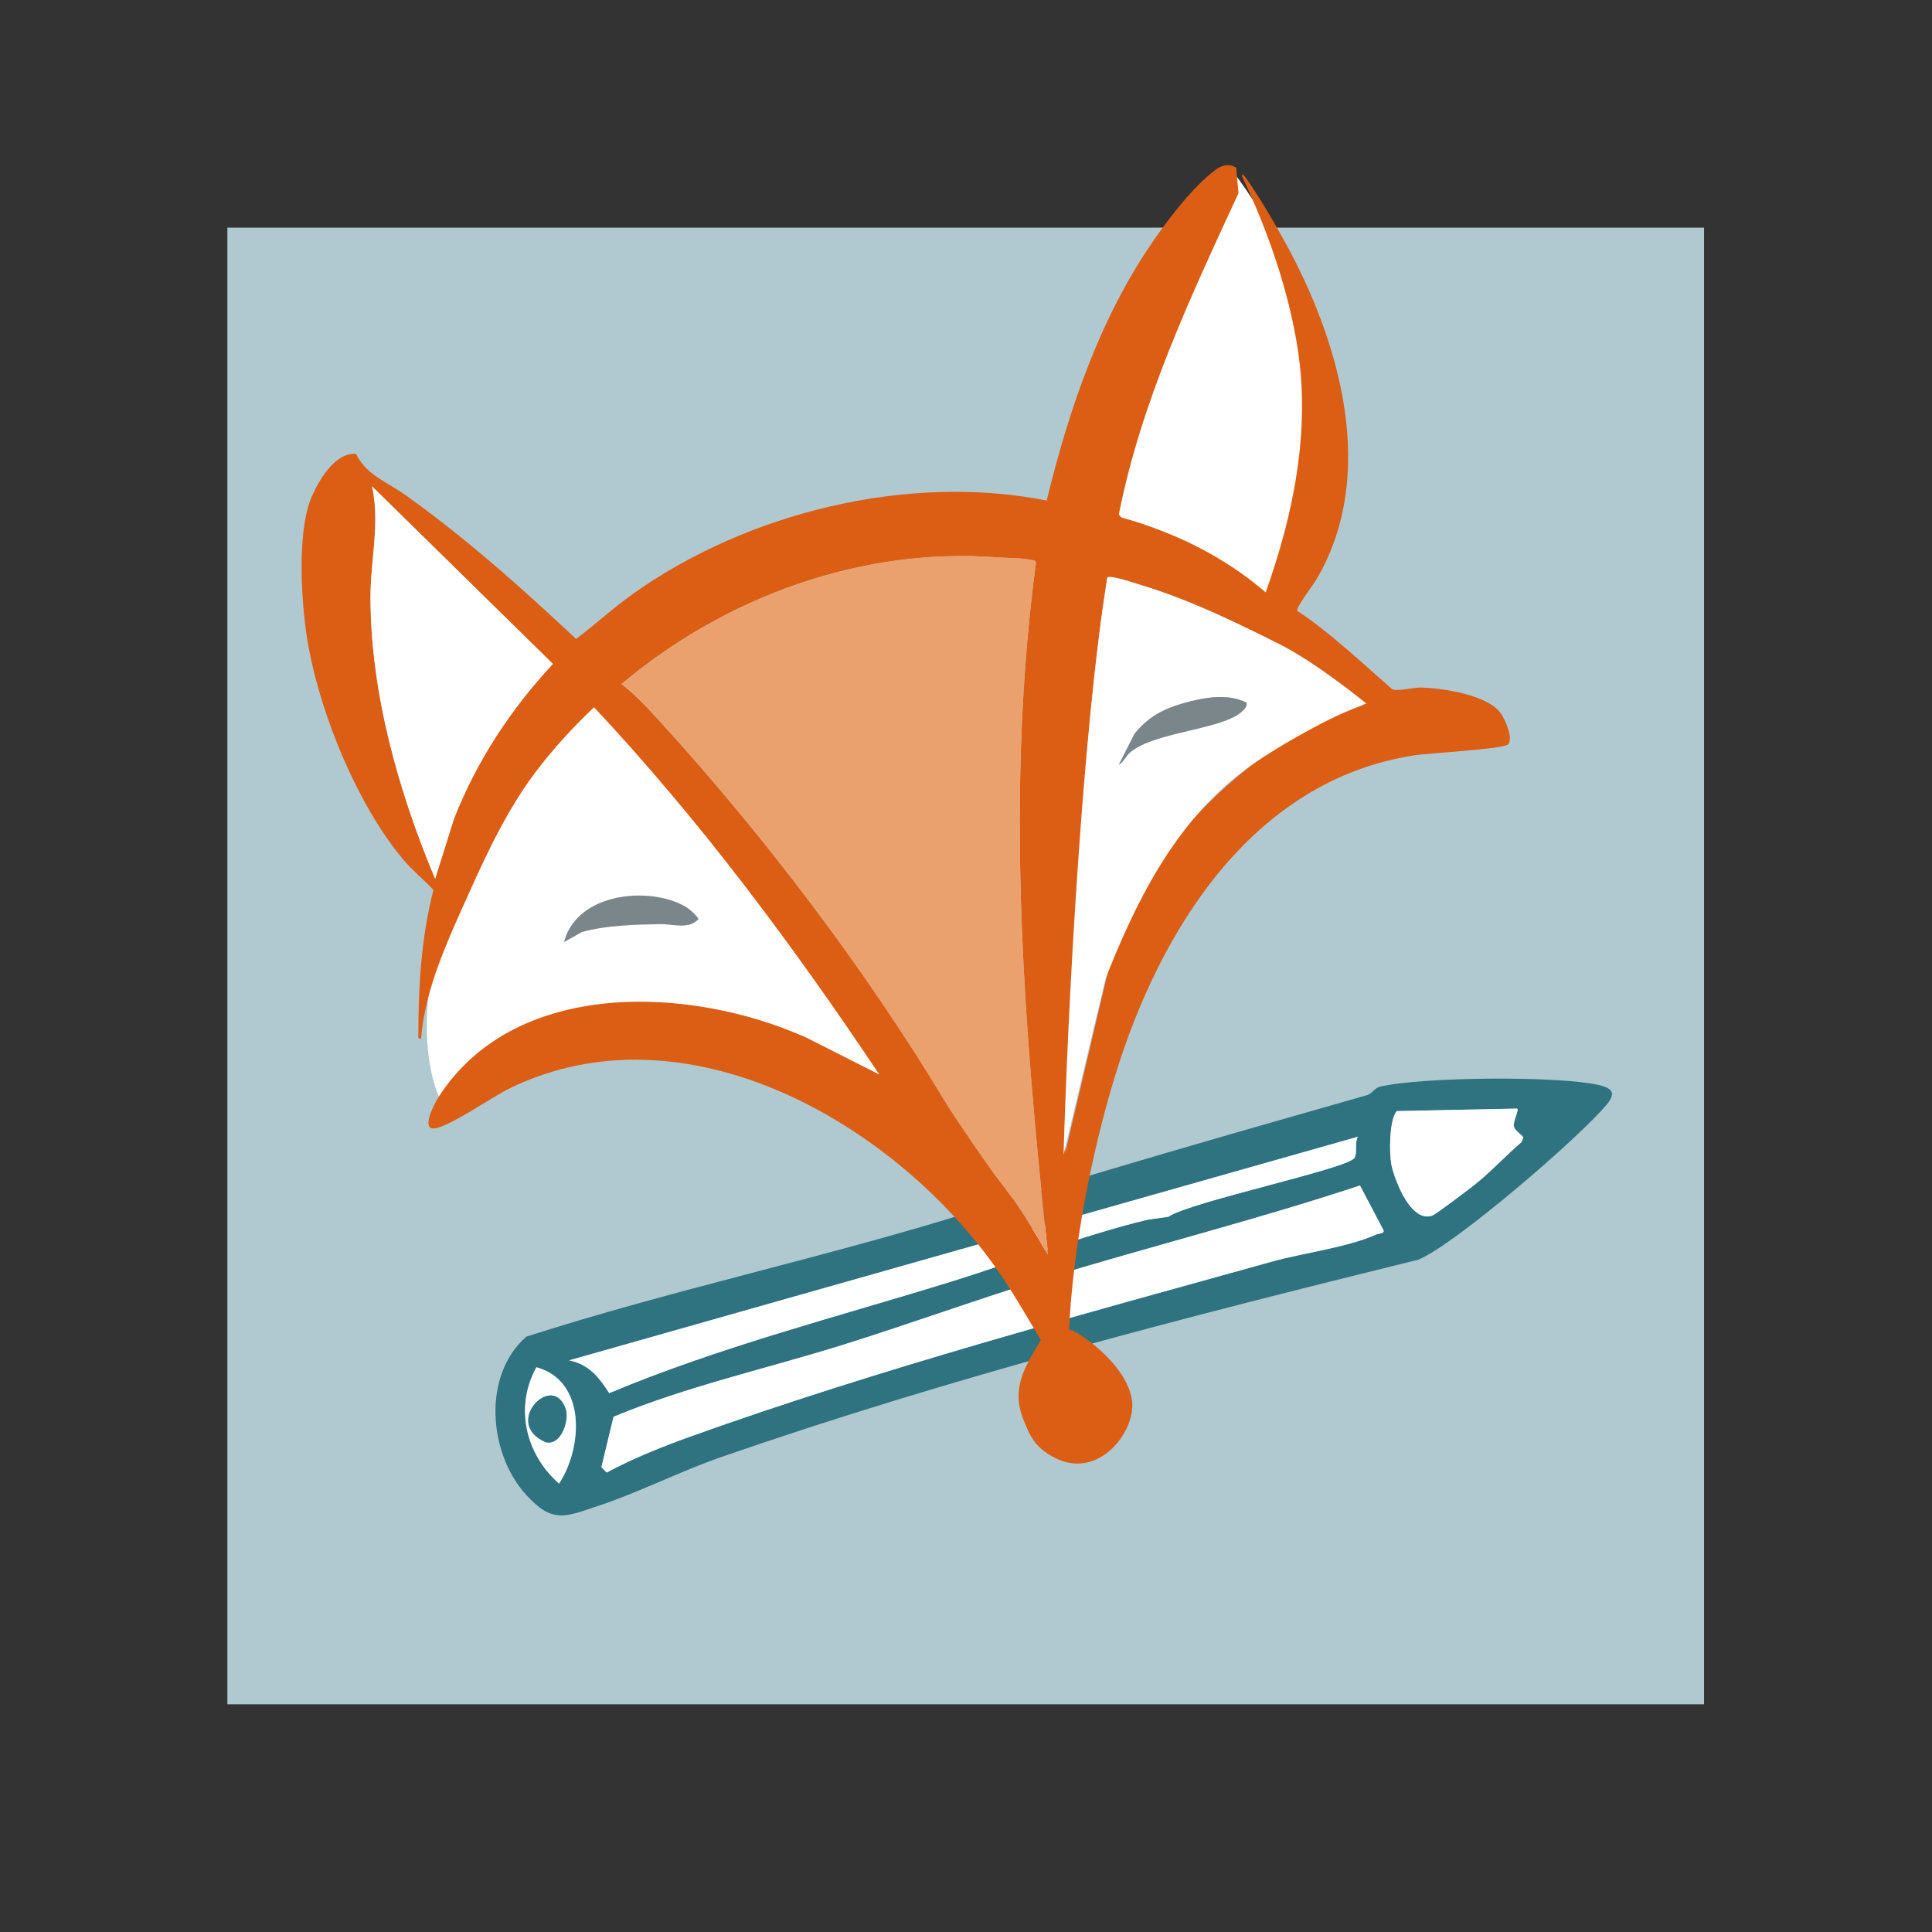
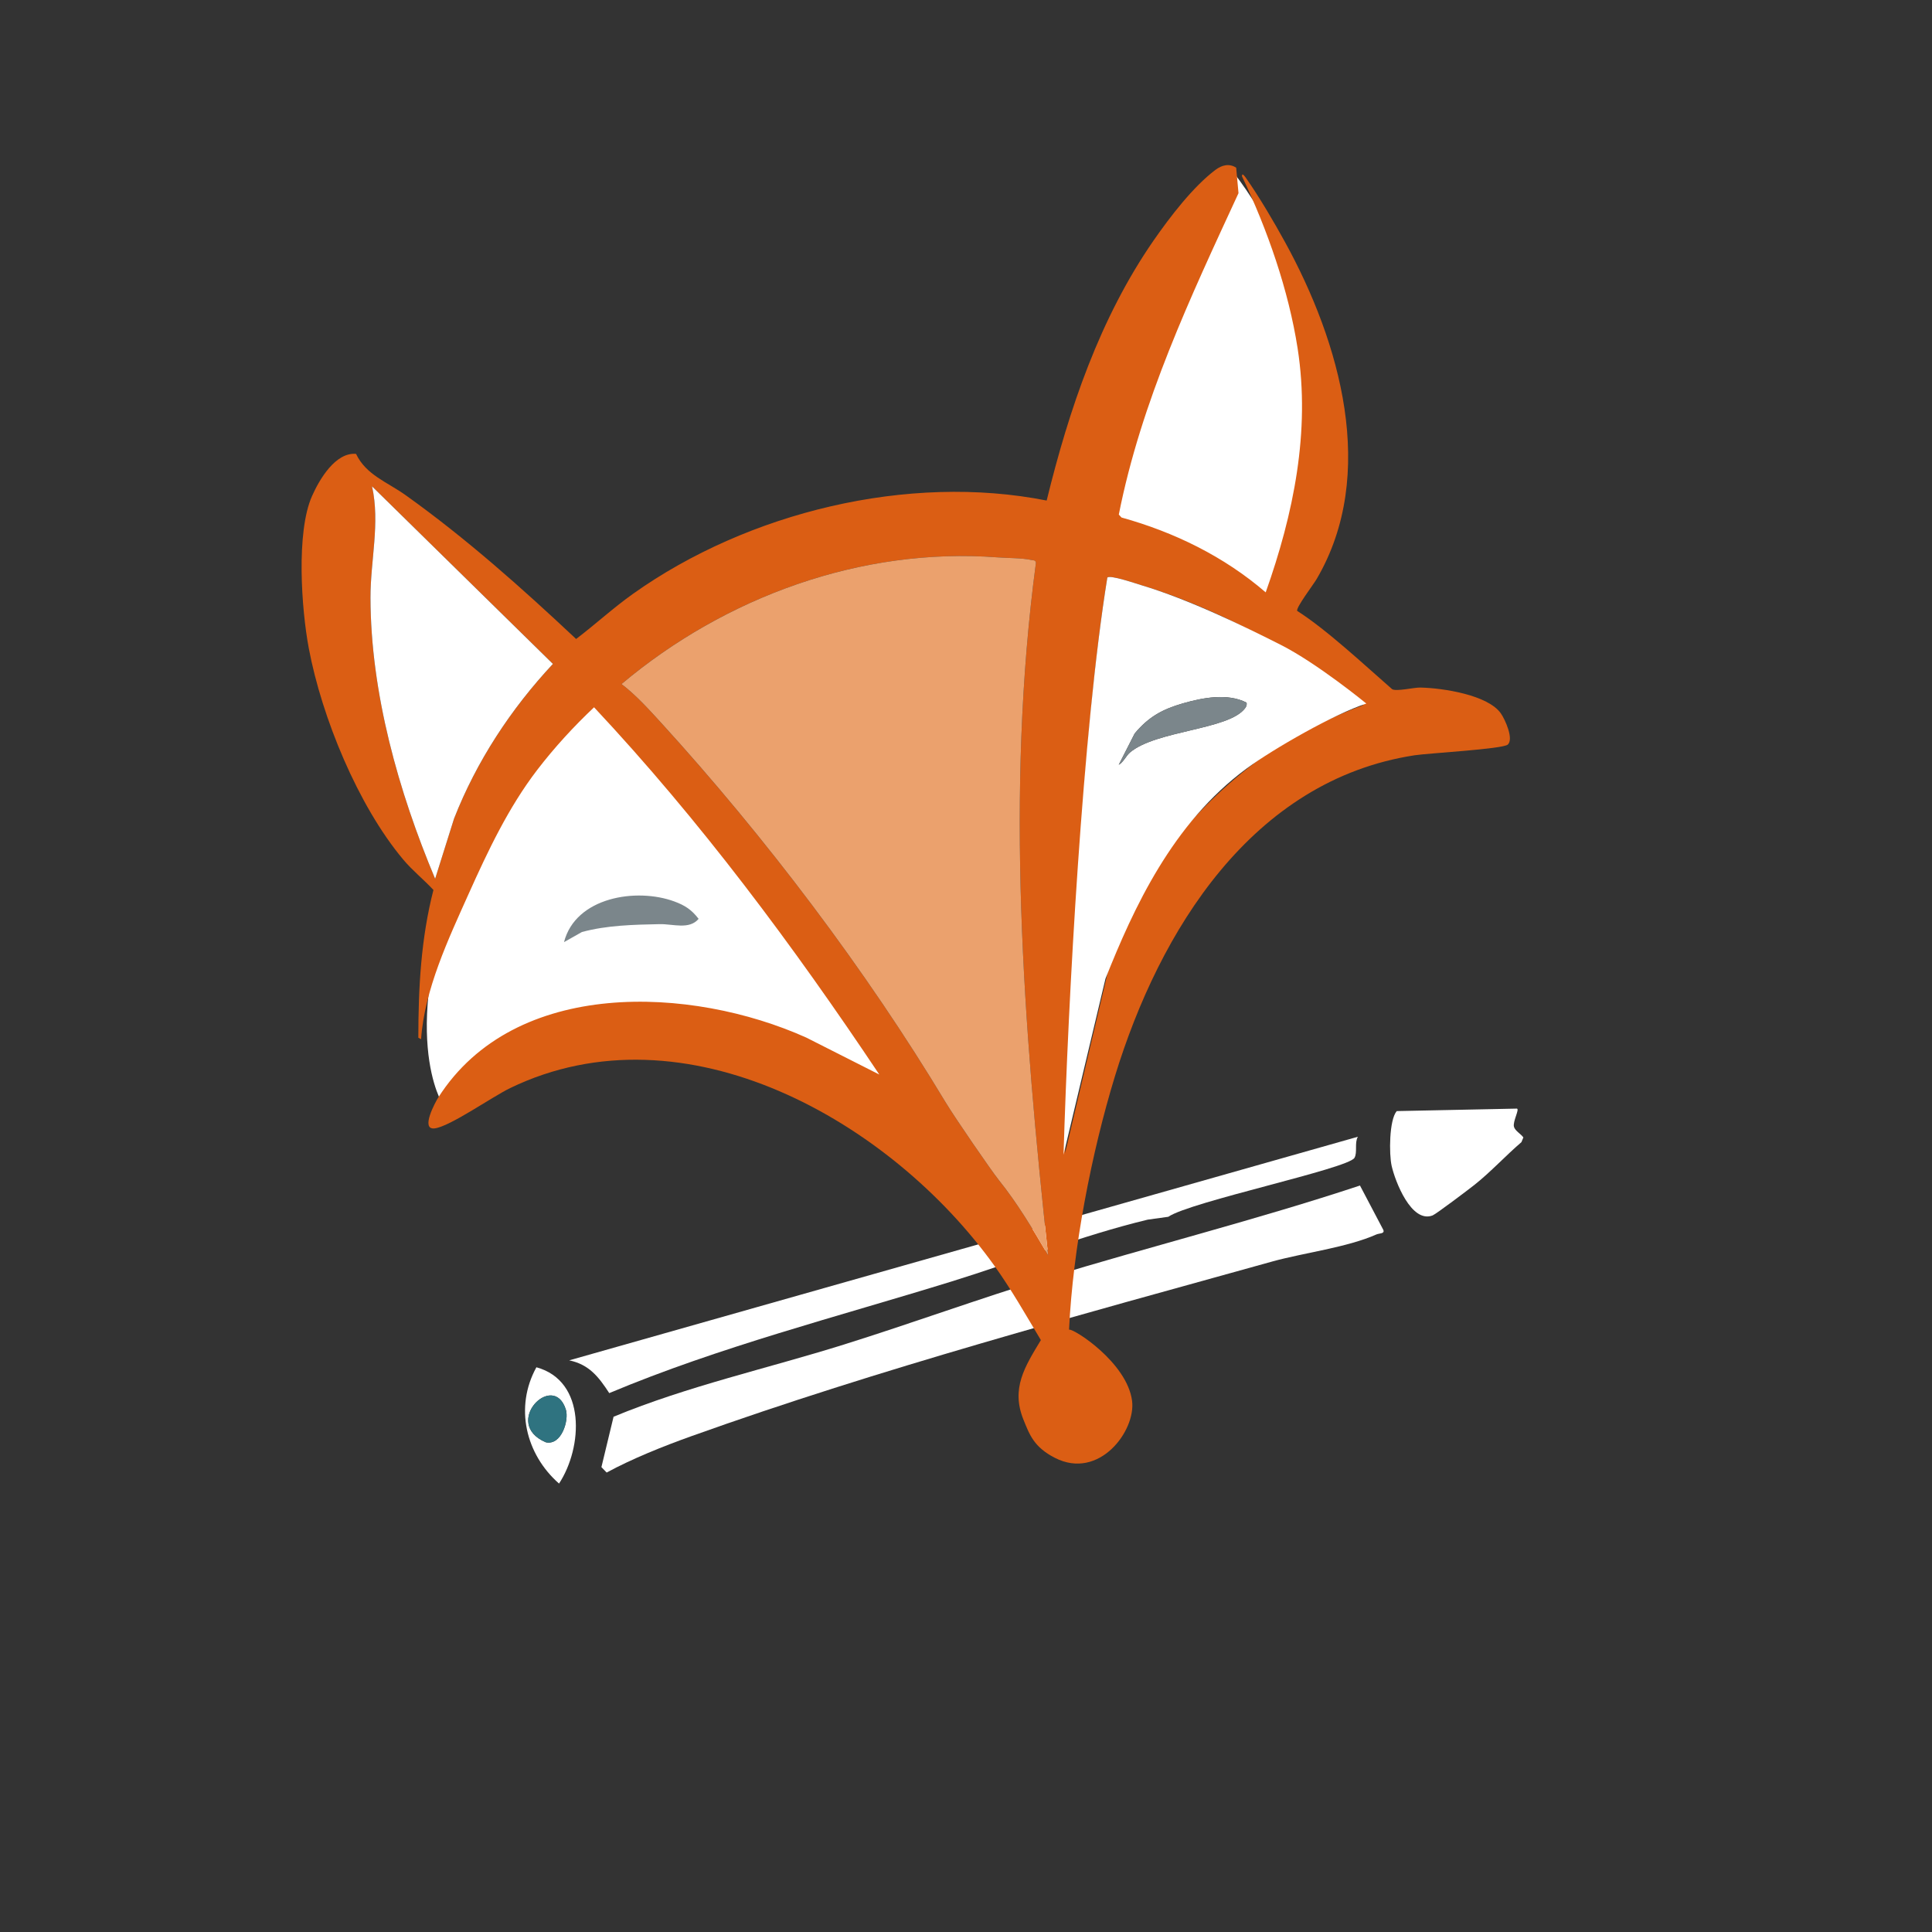
<svg xmlns="http://www.w3.org/2000/svg" width="100%" height="100%" viewBox="0 0 68 68" version="1.1" xml:space="preserve" style="fill-rule:evenodd;clip-rule:evenodd;stroke-linejoin:round;stroke-miterlimit:2;">
  <rect x="0" y="0" width="68" height="68" fill="#333333" stroke="none" />
  <g id="schreiben" transform="matrix(0.995,0,0,0.995,8.003,5.812)">
-     <rect x="0" y="2.211" width="52.235" height="52.235" style="fill:rgb(176,200,208);" />
    <g>
      <g>
        <clipPath id="_clip1">
          <rect x="0" y="0" width="52.235" height="54.446" />
        </clipPath>
        <g clip-path="url(#_clip1)">
-           <path d="M11.733,46.638C12.573,45.36 12.705,43.009 10.932,42.525C10.155,43.933 10.548,45.598 11.733,46.638M13.417,46.248C14.321,45.757 15.419,45.318 16.407,44.964C23.098,42.569 30.115,40.687 36.954,38.785C38.075,38.473 39.609,38.288 40.65,37.823C40.744,37.782 40.952,37.807 40.889,37.661L40.064,36.095C36.408,37.306 32.669,38.244 28.988,39.367C26.588,40.099 24.209,40.968 21.813,41.719C19.096,42.57 16.303,43.183 13.662,44.273L13.232,46.056L13.417,46.248ZM39.99,34.371L12.092,42.279C12.796,42.427 13.136,42.866 13.509,43.439C17.423,41.797 21.566,40.744 25.619,39.49C27.933,38.774 30.194,37.873 32.557,37.303L33.284,37.201C34.053,36.669 39.651,35.498 39.87,35.117C39.982,34.922 39.864,34.586 39.99,34.371M45.512,34.018C45.462,33.834 45.718,33.395 45.616,33.374L41.365,33.463C41.095,33.776 41.092,34.985 41.185,35.4C41.309,35.952 41.882,37.44 42.634,37.154C42.753,37.108 43.911,36.233 44.118,36.068C44.697,35.609 45.212,35.043 45.776,34.562L45.845,34.394C45.756,34.269 45.551,34.161 45.512,34.018M40.324,32.895C40.476,32.852 40.597,32.64 40.758,32.601C42.215,32.251 47.05,32.208 48.499,32.538C48.987,32.649 49.134,32.818 48.794,33.227C47.811,34.41 43.466,38.15 42.135,38.717C33.841,40.76 25.542,42.899 17.469,45.7C16.027,46.2 14.565,46.946 13.139,47.42C11.936,47.821 11.5,48.065 10.557,47.023C9.226,45.551 9.021,42.797 10.575,41.441C15.765,39.773 21.13,38.646 26.329,37.019C30.996,35.558 35.617,34.237 40.324,32.895" style="fill:rgb(47,115,128);fill-rule:nonzero;" />
          <path d="M13.416,46.248L13.231,46.056L13.661,44.273C16.302,43.183 19.095,42.57 21.812,41.719C24.209,40.968 26.587,40.099 28.987,39.367C32.668,38.244 36.407,37.306 40.064,36.095L40.888,37.661C40.951,37.807 40.743,37.782 40.649,37.824C39.608,38.288 38.075,38.473 36.953,38.785C30.114,40.687 23.097,42.569 16.406,44.964C15.418,45.318 14.32,45.757 13.416,46.248" style="fill:white;fill-rule:nonzero;" />
          <path d="M39.989,34.37C39.864,34.585 39.981,34.921 39.869,35.116C39.65,35.498 34.052,36.669 33.284,37.201L32.556,37.302C30.194,37.872 27.933,38.773 25.618,39.489C21.565,40.743 17.423,41.796 13.508,43.438C13.136,42.865 12.795,42.426 12.092,42.279L39.989,34.37Z" style="fill:white;fill-rule:nonzero;" />
          <path d="M45.511,34.017C45.55,34.161 45.756,34.268 45.844,34.394L45.775,34.561C45.212,35.043 44.697,35.608 44.118,36.068C43.91,36.233 42.752,37.108 42.633,37.153C41.882,37.44 41.309,35.952 41.184,35.399C41.091,34.985 41.094,33.775 41.364,33.462L45.615,33.374C45.717,33.394 45.461,33.833 45.511,34.017" style="fill:white;fill-rule:nonzero;" />
          <path d="M11.972,44.018C11.533,42.634 9.694,44.507 11.262,45.177C11.816,45.303 12.092,44.398 11.972,44.018M11.732,46.638C10.547,45.598 10.154,43.933 10.931,42.524C12.704,43.009 12.572,45.36 11.732,46.638" style="fill:white;fill-rule:nonzero;" />
          <path d="M11.972,44.018C12.093,44.398 11.816,45.303 11.263,45.177C9.695,44.507 11.533,42.634 11.972,44.018" style="fill:rgb(47,115,128);fill-rule:nonzero;" />
          <path d="M30.545,13.066C30.545,13.066 32.737,13.456 33.94,14.107C35.144,14.757 36.918,16.217 36.918,16.217C36.918,16.217 38.433,11.259 38.575,9.051C38.887,4.214 35.512,0.16 35.512,0.16C35.512,0.16 32.859,3.451 32.334,5.41C31.809,7.369 30.545,13.066 30.545,13.066" style="fill:white;fill-rule:nonzero;" />
          <path d="M7.624,33.233C7.624,33.233 5.945,30.684 8.353,24.637C10.76,18.59 12.737,18.07 12.737,18.07C12.737,18.07 18.379,24.436 19.598,26.01C20.816,27.583 24.324,33.837 24.324,33.837C24.324,33.837 18.261,30.507 14.195,30.992C10.128,31.477 7.624,33.233 7.624,33.233" style="fill:white;fill-rule:nonzero;" />
          <path d="M40.176,19.105C40.176,19.105 38.848,18.046 37.236,17.049C35.987,16.276 34.028,15.366 32.32,14.855C32.13,14.799 31.23,14.489 31.127,14.588C30.251,19.996 29.797,29.482 29.634,34.948L31.171,28.43C32.087,25.326 33.989,22.864 36.621,20.932C37.571,20.234 39.157,19.464 40.176,19.105M27.231,13.874C22.431,13.513 17.617,15.266 13.941,18.356C14.452,18.746 14.897,19.238 15.332,19.715C19.021,23.76 22.588,28.464 25.407,33.153C25.733,33.694 27.029,35.579 27.285,35.897C27.953,36.729 28.496,37.646 29.033,38.562C28.156,30.439 27.515,22.206 28.601,14.073C28.591,13.967 28.526,13.985 28.452,13.969C28.086,13.891 27.611,13.902 27.231,13.874M11.515,17.644L5.117,11.363C5.407,12.662 5.059,13.985 5.062,15.303C5.07,18.672 6.052,22.154 7.349,25.243L8.018,23.115C8.812,21.089 10.027,19.238 11.515,17.644M12.336,16.762C13.019,16.243 13.648,15.663 14.348,15.165C18.417,12.274 24.085,10.894 28.981,11.865C29.771,8.644 30.859,5.414 32.768,2.659C33.339,1.837 34.154,0.77 34.948,0.17C35.173,-0.001 35.439,-0.071 35.685,0.091L35.767,0.992C34.068,4.667 32.323,8.368 31.533,12.361L31.629,12.465C33.491,12.982 35.256,13.842 36.729,15.113C37.713,12.343 38.314,9.422 37.859,6.486C37.538,4.423 36.789,2.28 35.891,0.397C35.884,0.245 35.994,0.402 36.027,0.449C36.502,1.125 37.019,2.004 37.418,2.732C39.354,6.26 40.704,10.926 38.534,14.637C38.416,14.839 37.789,15.66 37.844,15.769C38.901,16.442 40.258,17.716 41.202,18.538C41.351,18.627 41.968,18.475 42.201,18.48C43.006,18.498 44.595,18.741 45.051,19.399C45.198,19.612 45.512,20.303 45.291,20.498C45.111,20.656 42.485,20.801 41.993,20.876C36.241,21.761 32.976,27.079 31.401,32.213C30.564,34.942 29.907,38.349 29.773,41.194C29.932,41.145 31.824,42.355 32.002,43.709C32.142,44.768 30.837,46.531 29.27,45.727C28.536,45.35 28.377,44.917 28.159,44.374C27.718,43.277 28.198,42.518 28.776,41.563C28.247,40.679 27.736,39.777 27.135,38.937C23.48,33.828 16.189,29.655 10.001,32.649C9.365,32.957 7.866,34.013 7.33,34.074C6.813,34.133 7.364,33.132 7.46,32.981C10.17,28.735 16.418,29.039 20.476,30.861L23.061,32.169C20.017,27.612 16.728,23.188 12.971,19.178C12.249,19.859 11.563,20.607 10.958,21.396C9.939,22.727 9.218,24.256 8.536,25.774C7.819,27.372 6.971,29.167 6.852,30.919L6.755,30.867C6.755,29.107 6.848,27.354 7.289,25.64C6.946,25.27 6.548,24.955 6.221,24.565C4.618,22.654 3.339,19.531 2.88,17.092C2.62,15.713 2.425,12.988 2.994,11.706C3.257,11.114 3.823,10.152 4.551,10.214C4.907,10.962 5.654,11.209 6.306,11.675C8.445,13.202 10.421,14.963 12.336,16.762" style="fill:rgb(219,94,20);fill-rule:nonzero;" />
          <path d="M16.669,26.662C16.338,27.055 15.762,26.839 15.292,26.849C14.375,26.868 13.43,26.887 12.54,27.128L11.908,27.485C12.317,25.892 14.469,25.552 15.812,26.047C16.183,26.184 16.422,26.338 16.669,26.662" style="fill:rgb(123,134,139);fill-rule:nonzero;" />
          <path d="M27.231,13.874C27.611,13.903 28.086,13.891 28.453,13.969C28.527,13.985 28.591,13.967 28.601,14.073C27.515,22.206 28.157,30.439 29.033,38.562C28.496,37.646 27.953,36.729 27.285,35.897C27.029,35.579 25.733,33.694 25.407,33.153C22.588,28.465 19.022,23.76 15.333,19.715C14.897,19.238 14.452,18.746 13.942,18.356C17.617,15.266 22.431,13.513 27.231,13.874" style="fill:rgb(235,161,109);fill-rule:nonzero;" />
          <path d="M31.53,21.213C31.702,21.113 31.793,20.892 31.926,20.778C32.851,19.991 35.433,19.979 35.999,19.211C36.048,19.143 36.066,19.098 36.053,19.014C35.389,18.67 34.509,18.836 33.808,19.037C33.084,19.244 32.588,19.512 32.094,20.106L31.53,21.213ZM40.289,19.046C39.175,19.403 37.009,20.643 36.058,21.341C33.427,23.272 32.045,26.308 31.063,28.773L29.578,35.006C29.741,29.54 30.251,19.996 31.127,14.589C31.23,14.489 32.13,14.799 32.32,14.856C34.028,15.367 35.965,16.313 37.261,16.969C38.556,17.624 40.289,19.046 40.289,19.046" style="fill:white;fill-rule:nonzero;" />
          <path d="M11.515,17.644C10.027,19.238 8.812,21.089 8.018,23.116L7.349,25.244C6.052,22.154 5.07,18.672 5.062,15.304C5.059,13.985 5.407,12.663 5.117,11.363L11.515,17.644Z" style="fill:white;fill-rule:nonzero;" />
          <path d="M31.53,21.214L32.094,20.107C32.588,19.513 33.084,19.245 33.807,19.037C34.509,18.836 35.389,18.671 36.053,19.015C36.065,19.099 36.048,19.144 35.999,19.211C35.432,19.98 32.851,19.992 31.926,20.779C31.793,20.893 31.702,21.113 31.53,21.214" style="fill:rgb(123,134,139);fill-rule:nonzero;" />
        </g>
      </g>
    </g>
  </g>
</svg>